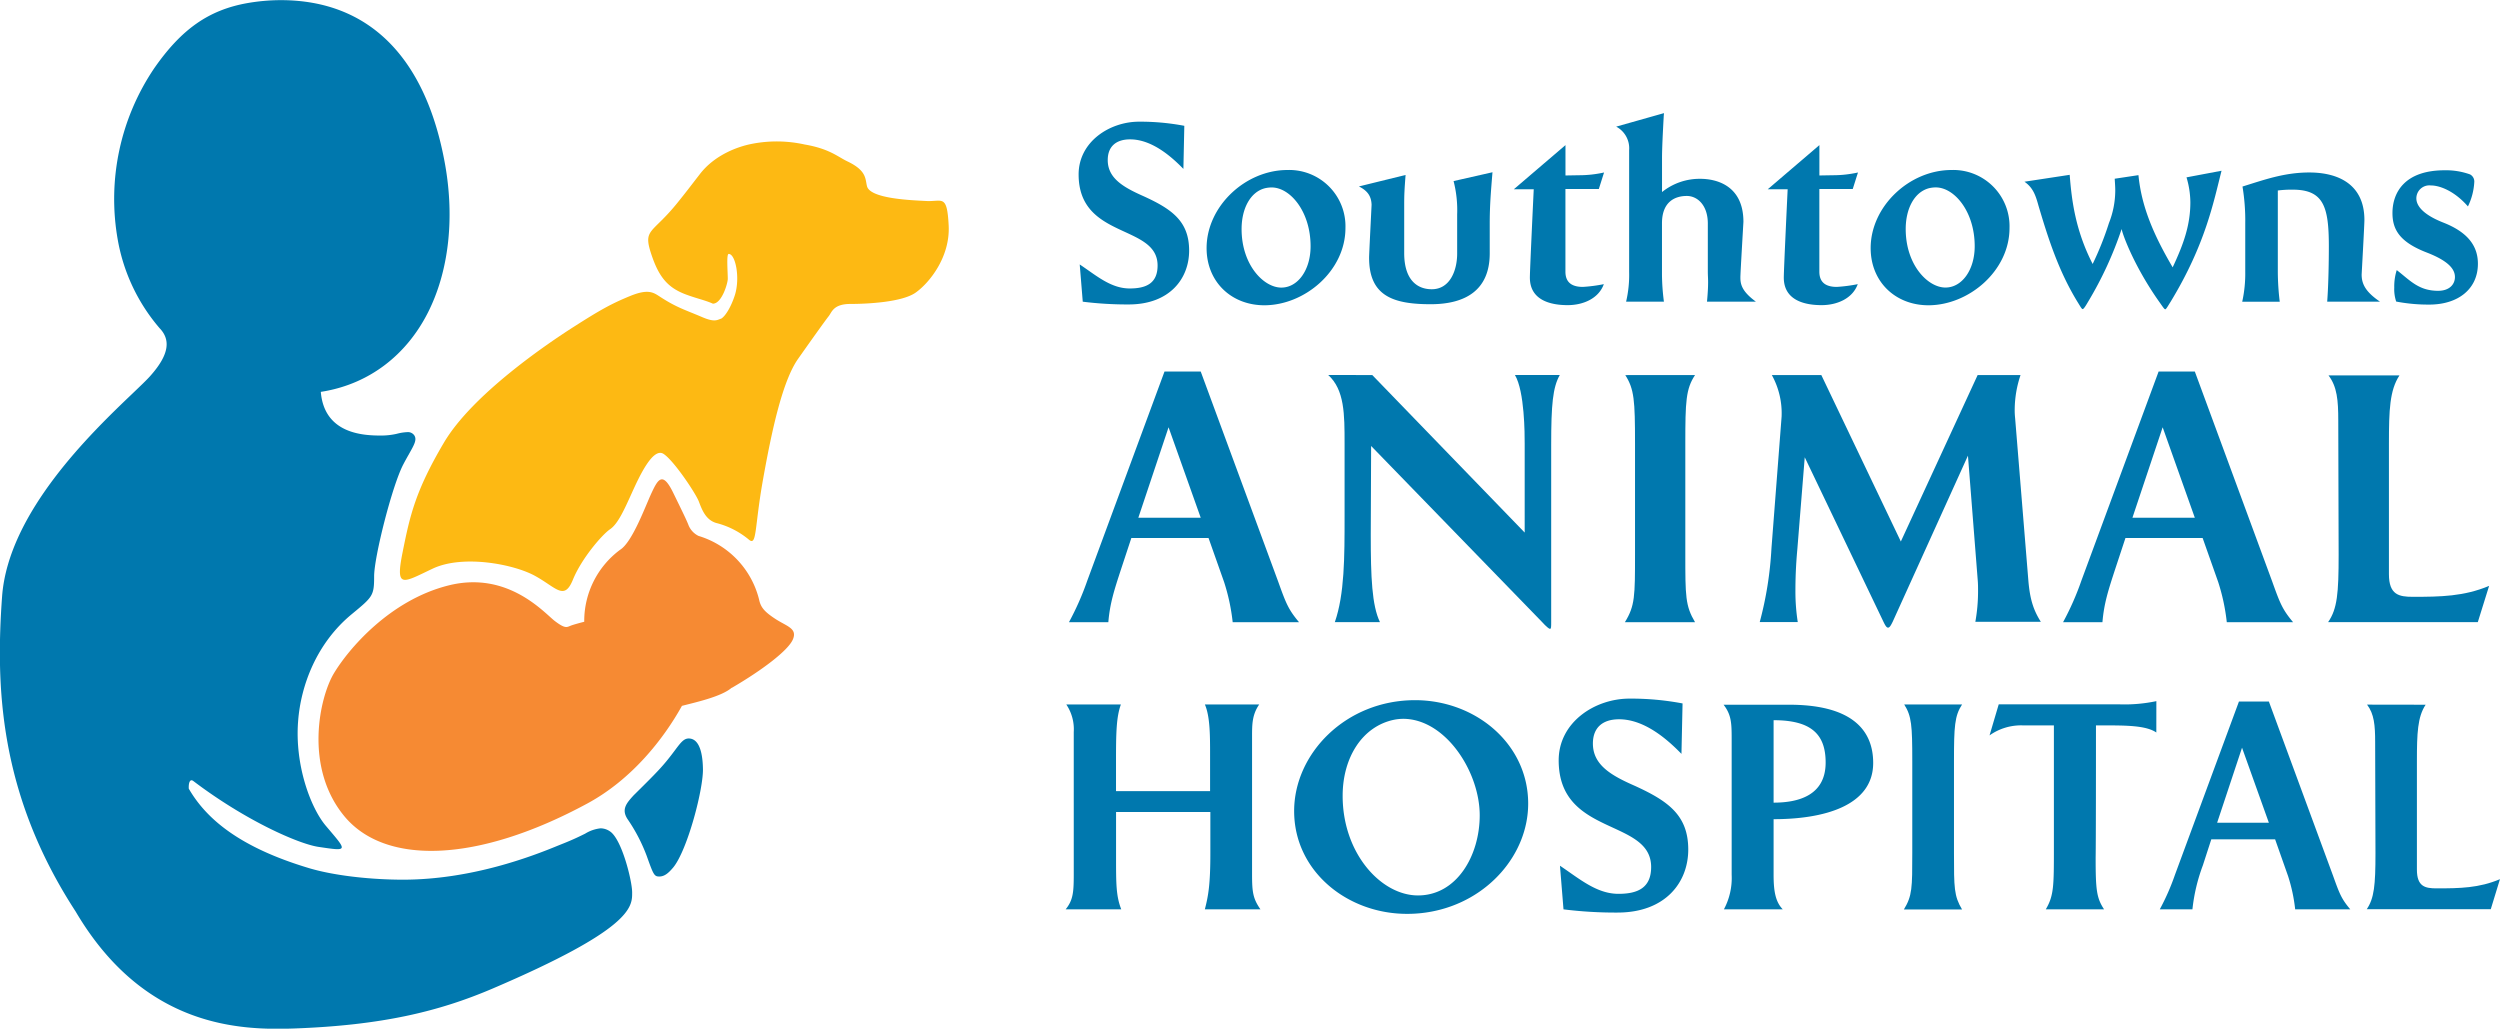
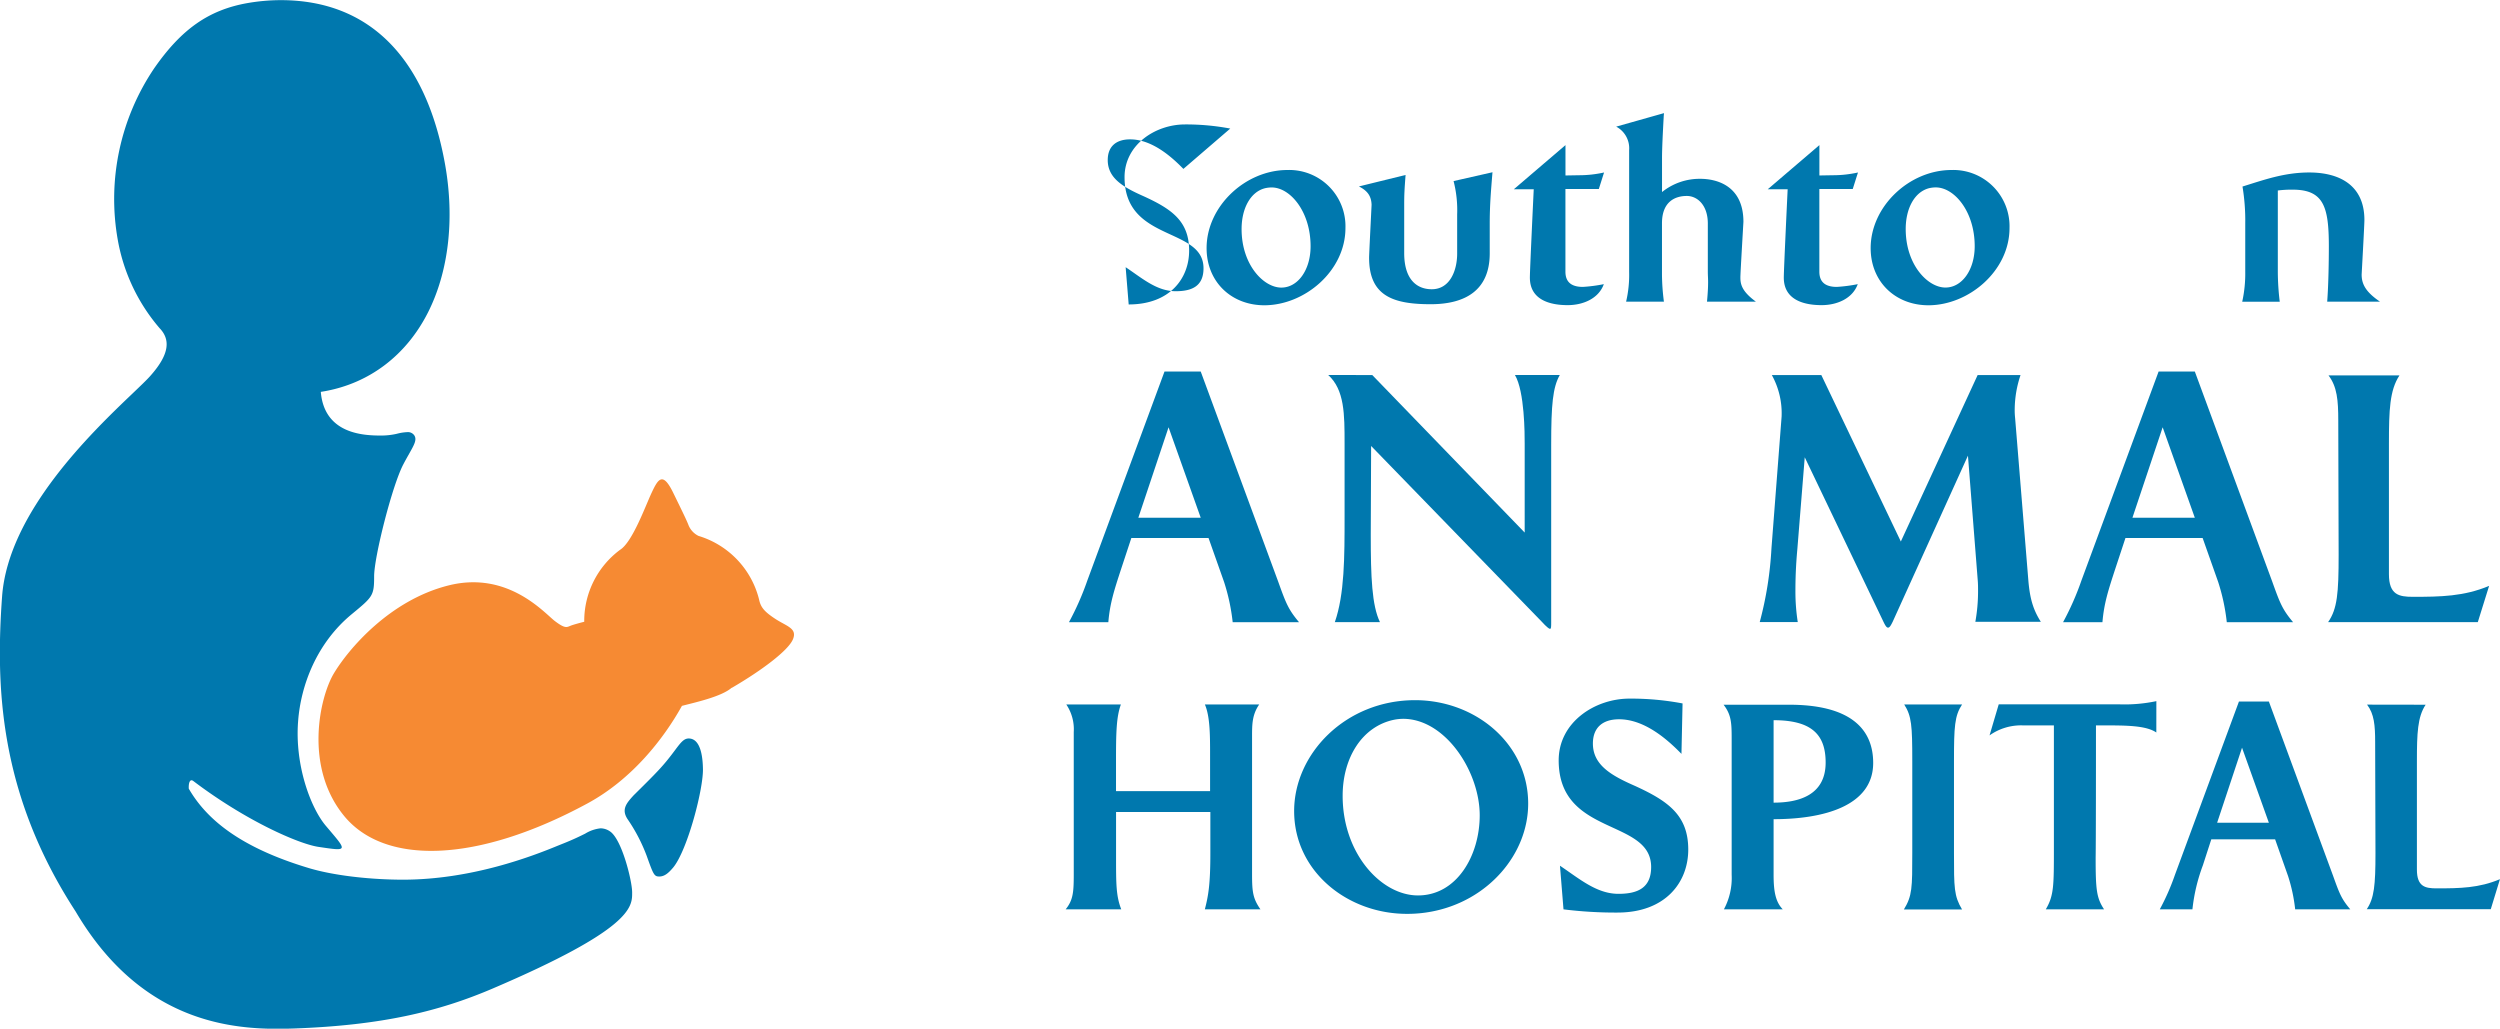
<svg xmlns="http://www.w3.org/2000/svg" viewBox="0 0 544.26 223.94">
  <title>logo-color</title>
  <path d="M281.32,368.07v-.19c0-2.43-2.25-11.65-4.88-13.29a3.65,3.65,0,0,0-2-.63,8,8,0,0,0-3.35,1.16c-1.09.54-2.45,1.21-4.41,2l-1.57.63c-5.62,2.32-18.8,7.39-33.69,7.39-6.57,0-14.62-.79-20.33-2.48-15.36-4.58-22.54-10.85-26.29-17.33-.07-1,.16-2.3,1-1.66,11.49,8.7,22.91,13.66,27.18,14.32,6.72,1,6.37,1,1.62-4.62-3.31-3.95-6.74-13.21-6-22.72.58-7.78,4-17,11.71-23.34,4.56-3.76,4.84-4,4.84-8.22s3.93-19.75,6.35-24.36c.45-.87.88-1.62,1.24-2.26,1.16-2.05,1.73-3.08,1.19-4a1.67,1.67,0,0,0-1.58-.76,10.5,10.5,0,0,0-2.27.36,15.29,15.29,0,0,1-3.45.38c-3.84,0-12.32-.36-13.09-9.51l.79-.13c9.82-1.75,17.82-7.84,22.53-17.13,4.52-8.93,5.85-20.4,3.73-32.29-4.17-23.32-16.6-35.73-35.77-35.73a42.68,42.68,0,0,0-7.18.63c-8.66,1.51-14.53,5.85-20.31,14.12a50.82,50.82,0,0,0-8,37.38,40.23,40.23,0,0,0,9.17,19.35l.11.11c2,2.24,2.22,5.27-2.17,10.2-.78.89-2.17,2.2-3.91,3.87-8.78,8.38-27,25.82-28.37,44.1-1.43,19.67-.68,43,16,68.64,15,25.47,36.08,25.88,47.7,25.47,18.93-.69,31.35-3.68,43-8.65C281,376,281.34,371.17,281.32,368.07Z" style="fill:#0078ae" transform="translate(-143.7 -173.63)" />
  <path d="M312.5,308.37c-2.4-1.58-3.2-2.52-3.56-4.28h0a19.34,19.34,0,0,0-13.17-13.79h0a4.47,4.47,0,0,1-2.25-2.53c-.41-1-1-2.24-3.28-6.9s-3.28-2.93-4.66,0-4.19,10.77-6.88,12.45h0a19.31,19.31,0,0,0-7.81,15.5c0,.05,0,.11,0,.17-.87.22-2.35.62-2.94.85-.86.35-1.21.7-3.45-1s-10.17-11-23.11-7.77-21.91,14-25,19.15-6.56,20.36,2.24,31.06,28.8,10.35,53-2.76c9.72-5.28,16.56-14.08,20.53-21.22,2.95-.77,8.59-2,10.81-3.93l.06,0c6.53-3.8,12.25-8.11,13.28-10.53S315,310,312.5,308.37Z" style="fill:#f68a33" transform="translate(-143.7 -173.63)" />
  <path d="M293.63,334.4c-1,0-1.66.79-2.83,2.35-2.57,3.45-3.45,4.4-9.13,10-1.6,1.76-2.85,3.14-1.19,5.44a37,37,0,0,1,4,7.74c1.46,4.08,1.63,4.52,2.73,4.52s1.95-.65,3.08-2c3.13-3.88,6.61-17.29,6.44-21.57C296.69,339.26,296.49,334.4,293.63,334.4Z" style="fill:#0078ae" transform="translate(-143.7 -173.63)" />
-   <path d="M350.23,222.73c-.35-6.9-1.38-5.17-4.82-5.34s-12.21-.51-12.95-3.19c-.42-1.56,0-3.37-4.18-5.39-2.15-1-3.93-2.79-9.44-3.73a28.07,28.07,0,0,0-11.31-.16c-3.28.61-8.28,2.48-11.46,6.61-2.49,3.21-2.87,3.75-4.92,6.29-5.47,6.78-7.49,5.57-5.69,11.06,1.64,5,3.56,7.37,7.57,8.86,2.38.89,4.18,1.24,5.87,2h0c1.95,0,3.24-4.47,3.24-5.4,0-1.55-.33-5.43.2-5.43,1.48,0,2.52,5.17,1.36,8.92-.8,2.53-2.08,4.66-3,5.17-.84.25-1.34.86-4.08-.31-3.81-1.63-5.57-2.07-9.25-4.47-1.42-.92-2.55-1.77-6.53-.13-4.14,1.7-6.54,3.06-12.23,6.69S246.56,259.47,240.34,270s-7.4,15.9-9,23.9,0,6.63,6.55,3.53,17.59-1,22.25,1.55,6.38,5.52,8.28.86,6.38-9.83,8.1-11,3.11-4.31,4.75-7.93,4.6-10,6.91-8.45,7,8.62,7.66,10.35,1.47,4,3.8,4.68a18,18,0,0,1,7.07,3.6c1.8,1.56,1.21-2.48,3.1-13.06s4.23-21.44,7.63-26.27,6-8.45,6.68-9.31,1-2.65,4.74-2.65,11.23-.39,14.17-2.46S350.58,229.63,350.23,222.73Z" style="fill:#fdb913" transform="translate(-143.7 -173.63)" />
  <path d="M405.1,254.51,422,300.34c1.7,4.75,2.21,6,4.5,8.74H412.06a43.58,43.58,0,0,0-1.87-8.74l-3.39-9.59H390l-2.21,6.7c-1.53,4.67-2.46,7.55-2.8,11.63h-8.57a60.44,60.44,0,0,0,4-9.08l16.8-45.49Zm-13.58,31.83H405.1l-7-19.69Z" style="fill:#0078ae" transform="translate(-143.7 -173.63)" />
  <path d="M442.45,255.28l33.18,34.29V270.21c0-2,0-11.37-2.12-14.94h9.76c-1.53,2.72-1.87,6.45-1.87,15.19V309c0,1.1,0,1.53-.25,1.53s-.85-.51-1.78-1.53l-37.17-38.28c-.08,16.13-.08,17.82-.08,19.35,0,9.25.25,15.36,2,19H434.3c2.12-6.11,2.12-14.17,2.12-23V270.21c0-6.37,0-11.71-3.56-14.94Z" style="fill:#0078ae" transform="translate(-143.7 -173.63)" />
-   <path d="M512.72,255.28c-2,3-2.12,5.77-2.12,14.85v24.19c0,9.08,0,11.2,2.12,14.77H497.44c2.21-3.56,2.21-5.69,2.21-14.85v-24.1c0-9.34-.17-11.8-2.12-14.85Z" style="fill:#0078ae" transform="translate(-143.7 -173.63)" />
  <path d="M540.21,255.28l17.31,36.24,16.72-36.24h9.34a23.91,23.91,0,0,0-1.27,7.38,15.66,15.66,0,0,0,.09,2L585.28,300c.34,4.07,1.1,6.45,2.72,9H573.74a37.51,37.51,0,0,0,.59-6.62c0-.85,0-1.7-.08-2.55l-2.12-27L555.74,309c-.42.85-.68,1.27-1,1.27s-.59-.42-1-1.27l-17.14-35.82-1.61,20c-.34,3.73-.42,6.62-.42,9.17a43,43,0,0,0,.51,6.71H526.8a77.5,77.5,0,0,0,2.55-16l2.21-28.69a17.19,17.19,0,0,0-2.12-9.08Z" style="fill:#0078ae" transform="translate(-143.7 -173.63)" />
  <path d="M621.52,254.51l16.89,45.83c1.7,4.75,2.21,6,4.5,8.74H628.48a43.58,43.58,0,0,0-1.87-8.74l-3.39-9.59h-16.8l-2.21,6.7c-1.53,4.67-2.46,7.55-2.8,11.63h-8.57a60.43,60.43,0,0,0,4-9.08l16.8-45.49Zm-13.58,31.83h13.58l-7-19.69Z" style="fill:#0078ae" transform="translate(-143.7 -173.63)" />
  <path d="M666.07,255.36c-2.12,3.23-2.29,7.47-2.29,14.85v28.43c0,4.5,2.21,4.92,5.18,4.92,6.11,0,11.12-.08,16.63-2.38l-2.46,7.89H650.54c2-2.89,2.29-6.28,2.29-14.68-.08-26.05-.08-27.67-.08-29.19,0-4.41-.25-7.38-2.12-9.84Z" style="fill:#0078ae" transform="translate(-143.7 -173.63)" />
  <path d="M387.72,327c-1,2.75-1.06,6.26-1.06,12.39v6.47h20.48V338c0-4.29,0-8.37-1.13-11h11.82c-1.55,2.25-1.55,4.36-1.55,7v30c0,3.87.21,5.28,1.83,7.6H406c.77-3,1.2-5.42,1.2-12.25v-8.94H386.67v9.92c0,5.7,0,8.37,1.13,11.26h-12.1c1.62-2,1.76-3.73,1.76-7.6V333a9.66,9.66,0,0,0-1.62-6Z" style="fill:#0078ae" transform="translate(-143.7 -173.63)" />
  <path d="M450,372.58c-13,0-24.56-9.29-24.56-22.38,0-12.53,11.26-24.14,26.32-24.14,13.16,0,24.63,9.5,24.63,22.52,0,11-8.73,21.18-21,23.5A28,28,0,0,1,450,372.58ZM436,346.9c0,12.53,8.38,21.67,16.4,21.67,8.44,0,13.44-8.66,13.44-17.45,0-9.5-7.46-21-16.68-21a10.6,10.6,0,0,0-2,.21C440.29,331.77,436,338.52,436,346.9Z" style="fill:#0078ae" transform="translate(-143.7 -173.63)" />
  <path d="M509.76,337.75c-2.82-2.89-7.88-7.53-13.58-7.53-3.52,0-5.7,1.76-5.7,5.28,0,4.71,4.08,7,9.15,9.22,7.25,3.31,11.61,6.4,11.61,13.86,0,7.11-4.93,13.72-15.41,13.72a91.67,91.67,0,0,1-11.75-.7l-.77-9.5c4.29,2.88,8,6.12,12.74,6.12,4.15,0,7.11-1.27,7.11-5.84,0-10.63-20.13-6.62-20.13-23.22,0-8.3,7.88-13.44,15.41-13.44A60.34,60.34,0,0,1,510,326.77Z" style="fill:#0078ae" transform="translate(-143.7 -173.63)" />
  <path d="M533.2,327.05c13.44,0,18.3,5.35,18.3,12.67,0,9.43-10.91,12.25-21.68,12.25v12.1c0,3.59.42,5.91,2,7.53H519a14.47,14.47,0,0,0,1.69-7.53V334.44c0-3.38-.07-5.21-1.76-7.39Zm-3.38,21.32c5.14,0,11.33-1.41,11.33-8.73,0-6.05-3-9.22-11.33-9.22Z" style="fill:#0078ae" transform="translate(-143.7 -173.63)" />
  <path d="M570.85,327c-1.62,2.46-1.76,4.79-1.76,12.32v20.06c0,7.53,0,9.29,1.76,12.25H558.18c1.83-3,1.83-4.71,1.83-12.32v-20c0-7.74-.14-9.78-1.76-12.32Z" style="fill:#0078ae" transform="translate(-143.7 -173.63)" />
  <path d="M613.14,333.1c-2.25-1.55-6.62-1.55-11.89-1.55H600c0,27.45-.07,28.22-.07,28.92,0,6.9.21,8.66,1.83,11.12H589.08c1.76-3,1.76-5.07,1.76-13.37V331.55h-6.76a11.83,11.83,0,0,0-7.25,2.18l2-6.76h26.32a33.49,33.49,0,0,0,8-.7Z" style="fill:#0078ae" transform="translate(-143.7 -173.63)" />
  <path d="M637.64,326.35l14,38c1.41,3.94,1.83,5,3.73,7.25h-12a36.14,36.14,0,0,0-1.55-7.25l-2.82-8H625.11L623.28,362A39,39,0,0,0,621,371.6h-7.11a50.07,50.07,0,0,0,3.31-7.53l13.93-37.72Zm-11.26,26.39h11.26l-5.84-16.33Z" style="fill:#0078ae" transform="translate(-143.7 -173.63)" />
  <path d="M671.77,327.05c-1.76,2.67-1.9,6.19-1.9,12.32v23.58c0,3.73,1.83,4.08,4.29,4.08,5.07,0,9.22-.07,13.79-2l-2,6.54h-27c1.62-2.39,1.9-5.21,1.9-12.17-.07-21.6-.07-22.94-.07-24.21,0-3.66-.21-6.12-1.76-8.16Z" style="fill:#0078ae" transform="translate(-143.7 -173.63)" />
-   <path d="M401.33,210.4c-2.4-2.46-6.73-6.43-11.6-6.43-3,0-4.87,1.5-4.87,4.51,0,4,3.48,5.95,7.81,7.87,6.19,2.82,9.91,5.47,9.91,11.84,0,6.07-4.21,11.72-13.16,11.72a78.24,78.24,0,0,1-10-.6l-.66-8.11c3.67,2.46,6.79,5.23,10.88,5.23,3.54,0,6.07-1.08,6.07-5,0-9.07-17.19-5.65-17.19-19.83,0-7.09,6.73-11.48,13.16-11.48a51.52,51.52,0,0,1,9.85.9Z" style="fill:#0078ae" transform="translate(-143.7 -173.63)" />
+   <path d="M401.33,210.4c-2.4-2.46-6.73-6.43-11.6-6.43-3,0-4.87,1.5-4.87,4.51,0,4,3.48,5.95,7.81,7.87,6.19,2.82,9.91,5.47,9.91,11.84,0,6.07-4.21,11.72-13.16,11.72l-.66-8.11c3.67,2.46,6.79,5.23,10.88,5.23,3.54,0,6.07-1.08,6.07-5,0-9.07-17.19-5.65-17.19-19.83,0-7.09,6.73-11.48,13.16-11.48a51.52,51.52,0,0,1,9.85.9Z" style="fill:#0078ae" transform="translate(-143.7 -173.63)" />
  <path d="M406.38,227.64c0-9.07,8.41-17,17.61-17a12.25,12.25,0,0,1,12.62,12.62c0,9.37-8.89,16.83-17.67,16.83C411.78,240.08,406.38,235,406.38,227.64ZM414,223.5c0,7.81,4.81,12.74,8.65,12.74,3.61,0,6.37-3.85,6.37-9,0-7.57-4.45-12.8-8.47-12.8a6.42,6.42,0,0,0-1.5.18C415.93,215.44,414,219,414,223.5Z" style="fill:#0078ae" transform="translate(-143.7 -173.63)" />
  <path d="M449.7,211.72c-.24,3.19-.3,4.21-.3,6.49v10.52c0,5.83,2.82,7.87,6,7.87,4,0,5.53-4.15,5.53-7.75v-8.53a25.42,25.42,0,0,0-.78-7.27l8.47-1.92c-.36,4.39-.6,7.27-.6,11.24v6.43c0,8.05-5.35,11.06-12.86,11.06-8.17,0-13.4-1.8-13.4-10.1,0-.36,0-.6.54-11.54-.06-2-1-3.12-2.76-4Z" style="fill:#0078ae" transform="translate(-143.7 -173.63)" />
  <path d="M487.5,211.78a25,25,0,0,0,5.41-.6l-1.14,3.6h-7.27v18c0,2.64,1.8,3.31,3.79,3.31a32.78,32.78,0,0,0,4.57-.6c-1.14,3.18-4.57,4.57-7.87,4.57-3.61,0-8.23-1-8.23-6,0-1.68.84-19.23.84-19.23h-4.33l11.24-9.61v6.61Z" style="fill:#0078ae" transform="translate(-143.7 -173.63)" />
  <path d="M505.52,233.59a48.24,48.24,0,0,0,.42,5.71h-8.23a25.39,25.39,0,0,0,.66-6.49v-26.5a5.32,5.32,0,0,0-2.82-5.11l10.4-2.94c0,.3-.06.6-.06.9-.18,3.19-.36,6.91-.36,8.83v7.45a13.07,13.07,0,0,1,8.35-2.88c3.13,0,9.37,1.2,9.37,9.37-.66,11.36-.66,11.72-.66,12.14,0,1.56.42,3.06,3.37,5.23H515.32c.18-1.92.24-3.18.24-4.27,0-.78-.06-1.5-.06-2.28V222.29c0-4-2.28-6-4.57-6-2.52,0-5.41,1.2-5.41,5.95Z" style="fill:#0078ae" transform="translate(-143.7 -173.63)" />
  <path d="M542.78,211.78a25,25,0,0,0,5.41-.6l-1.14,3.6h-7.27v18c0,2.64,1.8,3.31,3.79,3.31a32.77,32.77,0,0,0,4.57-.6c-1.14,3.18-4.57,4.57-7.87,4.57-3.61,0-8.23-1-8.23-6,0-1.68.84-19.23.84-19.23h-4.33l11.24-9.61v6.61Z" style="fill:#0078ae" transform="translate(-143.7 -173.63)" />
  <path d="M550.95,227.64c0-9.07,8.41-17,17.61-17a12.25,12.25,0,0,1,12.62,12.62c0,9.37-8.89,16.83-17.67,16.83C556.36,240.08,550.95,235,550.95,227.64Zm7.63-4.15c0,7.81,4.81,12.74,8.65,12.74,3.61,0,6.37-3.85,6.37-9,0-7.57-4.45-12.8-8.47-12.8a6.41,6.41,0,0,0-1.5.18C560.5,215.44,558.58,219,558.58,223.5Z" style="fill:#0078ae" transform="translate(-143.7 -173.63)" />
-   <path d="M598.3,239.3c-.66,1.14-1,1.62-1.2,1.62s-.48-.54-1.08-1.5c-4.21-6.85-6.49-14.12-8.53-21-.6-2.16-1.14-3.91-3.06-5.23l9.85-1.5c.42,5.41,1.2,12,5,19.41a66.45,66.45,0,0,0,3.54-8.89,19.36,19.36,0,0,0,1.38-7.09c0-.78-.06-1.62-.12-2.58l5.17-.78c.66,6.85,3.3,13,7.45,20.07,2.34-5,3.85-9.13,3.85-14.18a19.43,19.43,0,0,0-.84-5.41l7.63-1.44c-1.74,6.79-3.49,16-11.06,28.48-.72,1.14-1,1.68-1.2,1.68s-.54-.54-1.26-1.56c-5.41-7.63-8-14.6-8.23-15.92A79.47,79.47,0,0,1,598.3,239.3Z" style="fill:#0078ae" transform="translate(-143.7 -173.63)" />
  <path d="M650.34,239.3c.3-3.91.36-9.43.36-12,0-8.59-1.08-12.38-7.87-12.38a23.75,23.75,0,0,0-3.24.18v17.79a55.92,55.92,0,0,0,.42,6.43h-8.17a28.49,28.49,0,0,0,.66-6.55V222.29a45.13,45.13,0,0,0-.6-8.05c4.81-1.5,9.13-3.06,14.54-3.06,6.31,0,12,2.58,12,10.34,0,1.2-.6,11.72-.6,11.9,0,2.16,1,3.85,4,5.89Z" style="fill:#0078ae" transform="translate(-143.7 -173.63)" />
-   <path d="M682.36,213.28a13.79,13.79,0,0,1-1.38,5.29c-2.82-3.24-6-4.57-8.11-4.57a2.83,2.83,0,0,0-3.12,2.82c0,1.56,1.38,3.48,5.77,5.23,5.41,2.1,7.63,5.11,7.63,9,0,5.47-4.27,8.89-10.58,8.89a36.87,36.87,0,0,1-7.21-.66,8.53,8.53,0,0,1-.42-3.06,11.73,11.73,0,0,1,.54-3.79c2.88,2.22,4.75,4.51,9,4.51,2.52,0,3.67-1.44,3.67-3S677,230.53,672,228.6c-5.89-2.28-7.45-5-7.45-8.59,0-4.39,2.58-9.31,11.36-9.31a15.46,15.46,0,0,1,5.53.9A1.75,1.75,0,0,1,682.36,213.28Z" style="fill:#0078ae" transform="translate(-143.7 -173.63)" />
</svg>